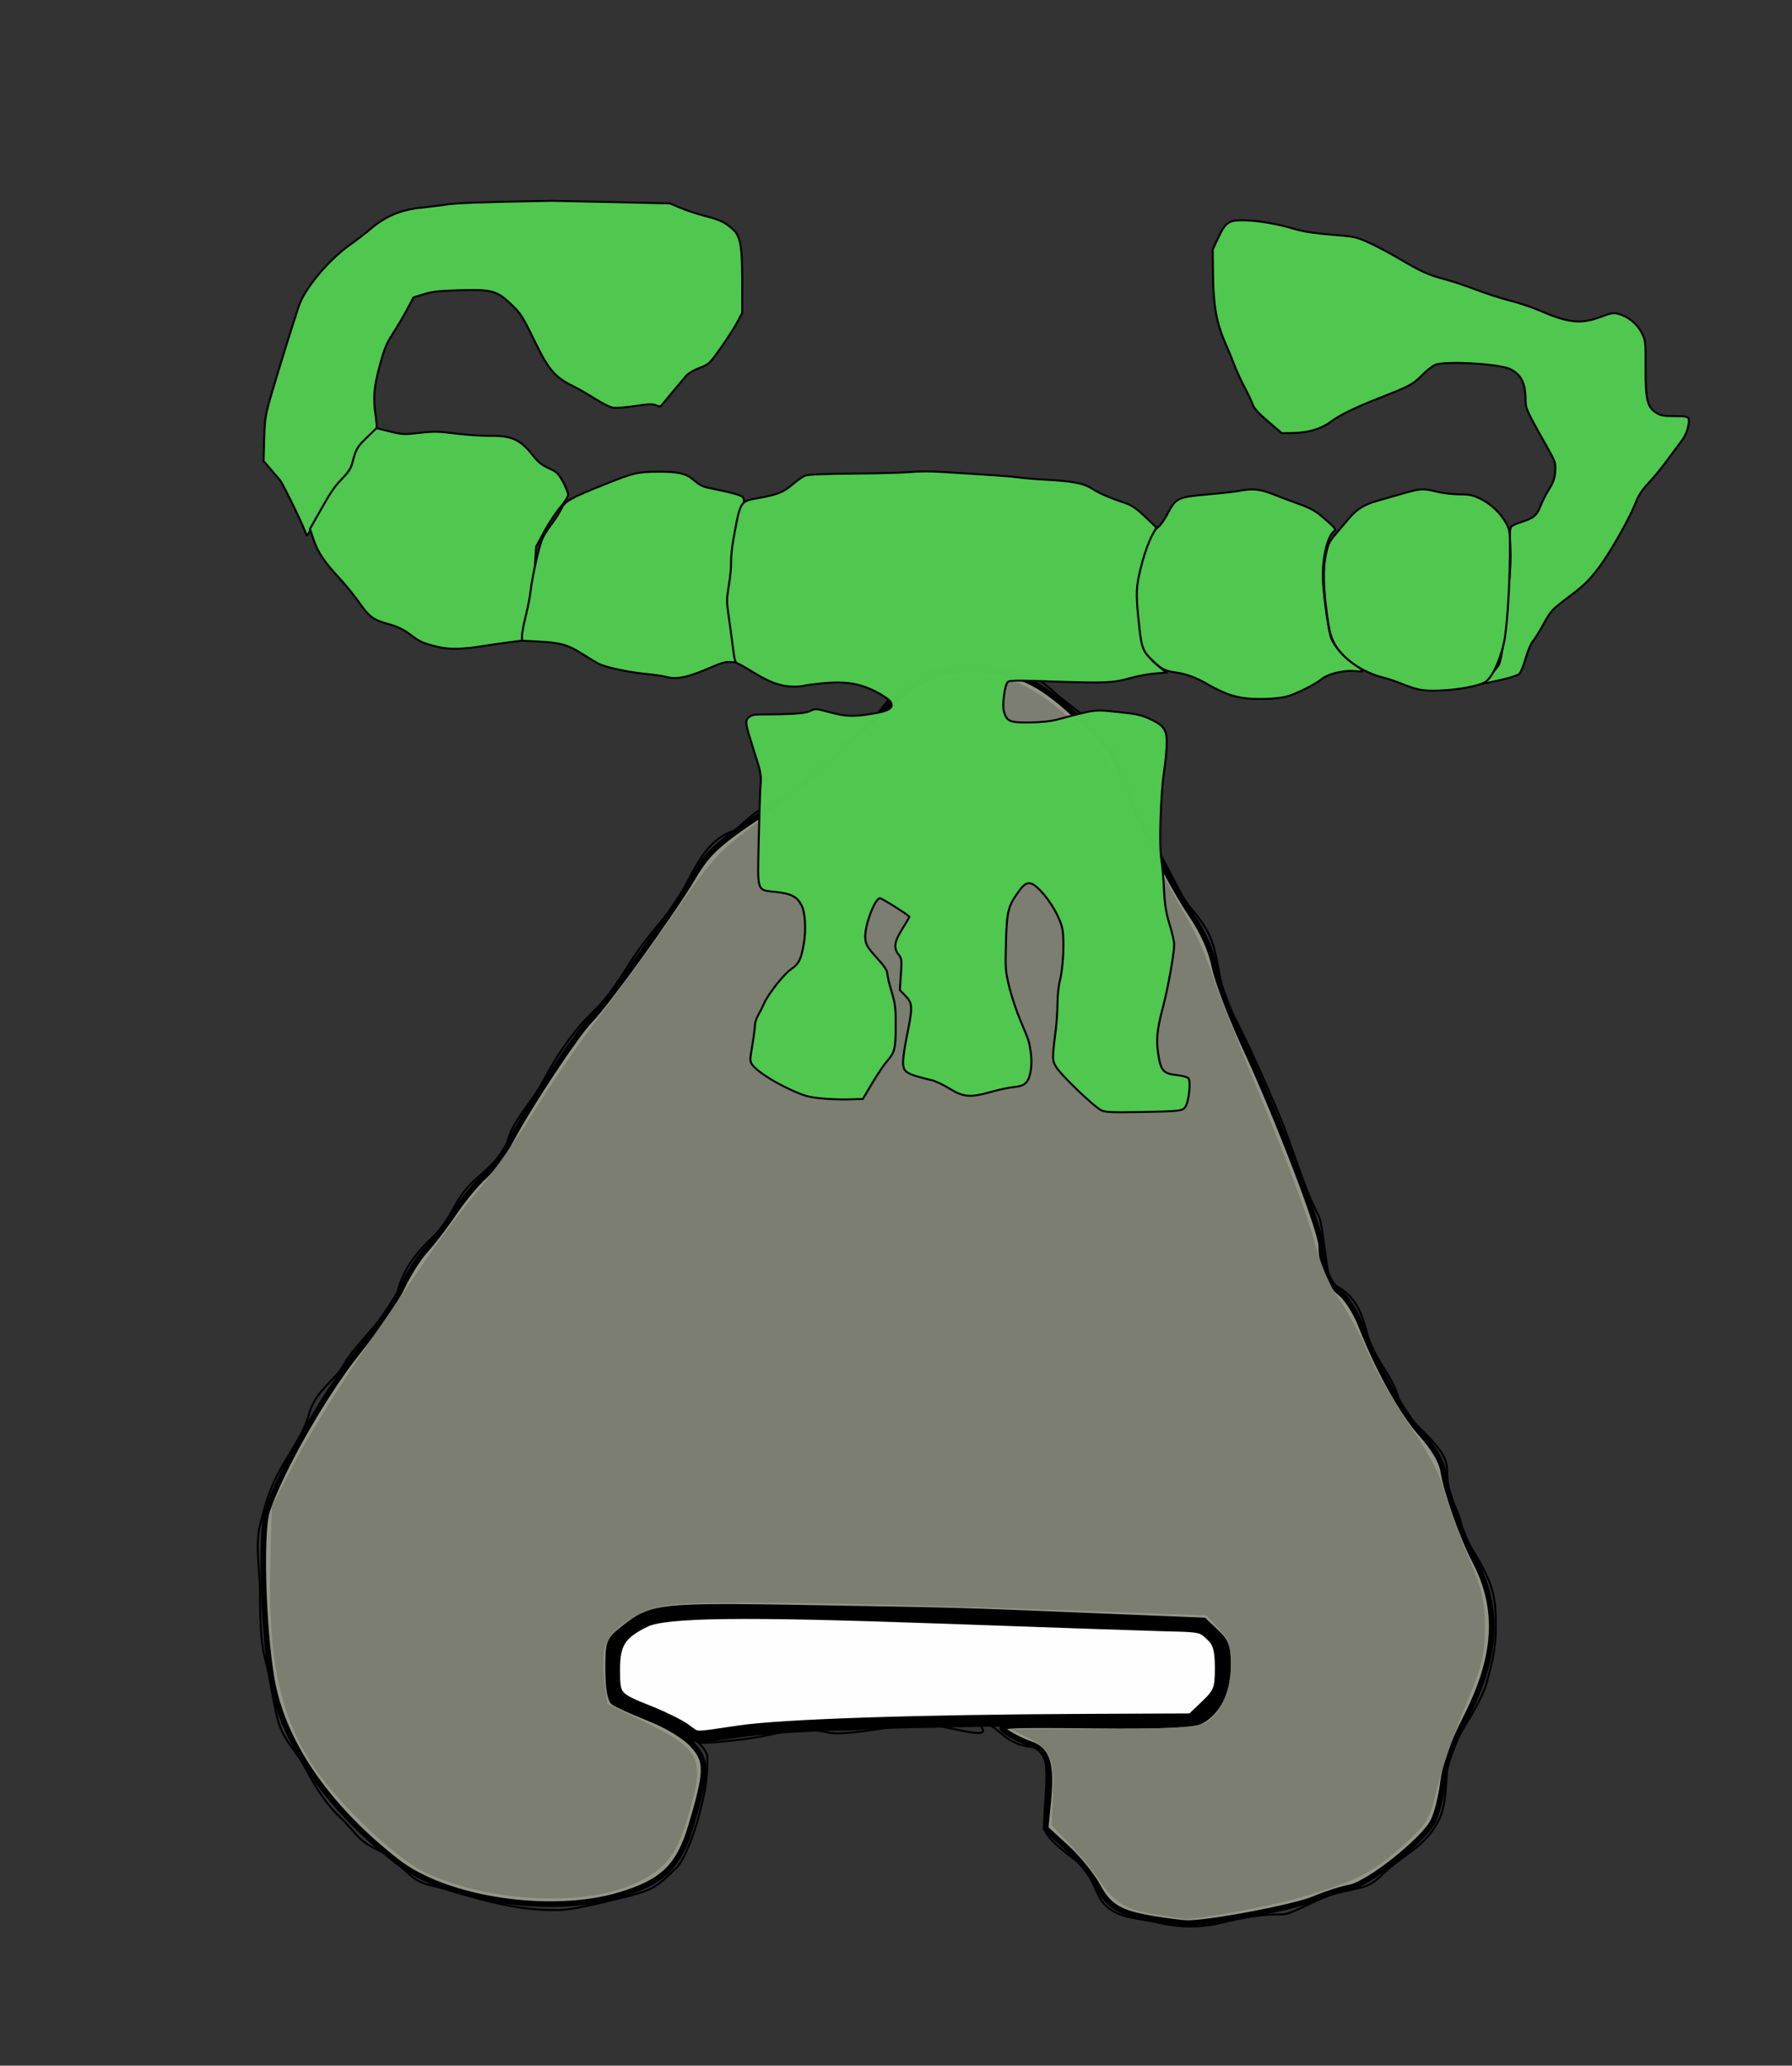
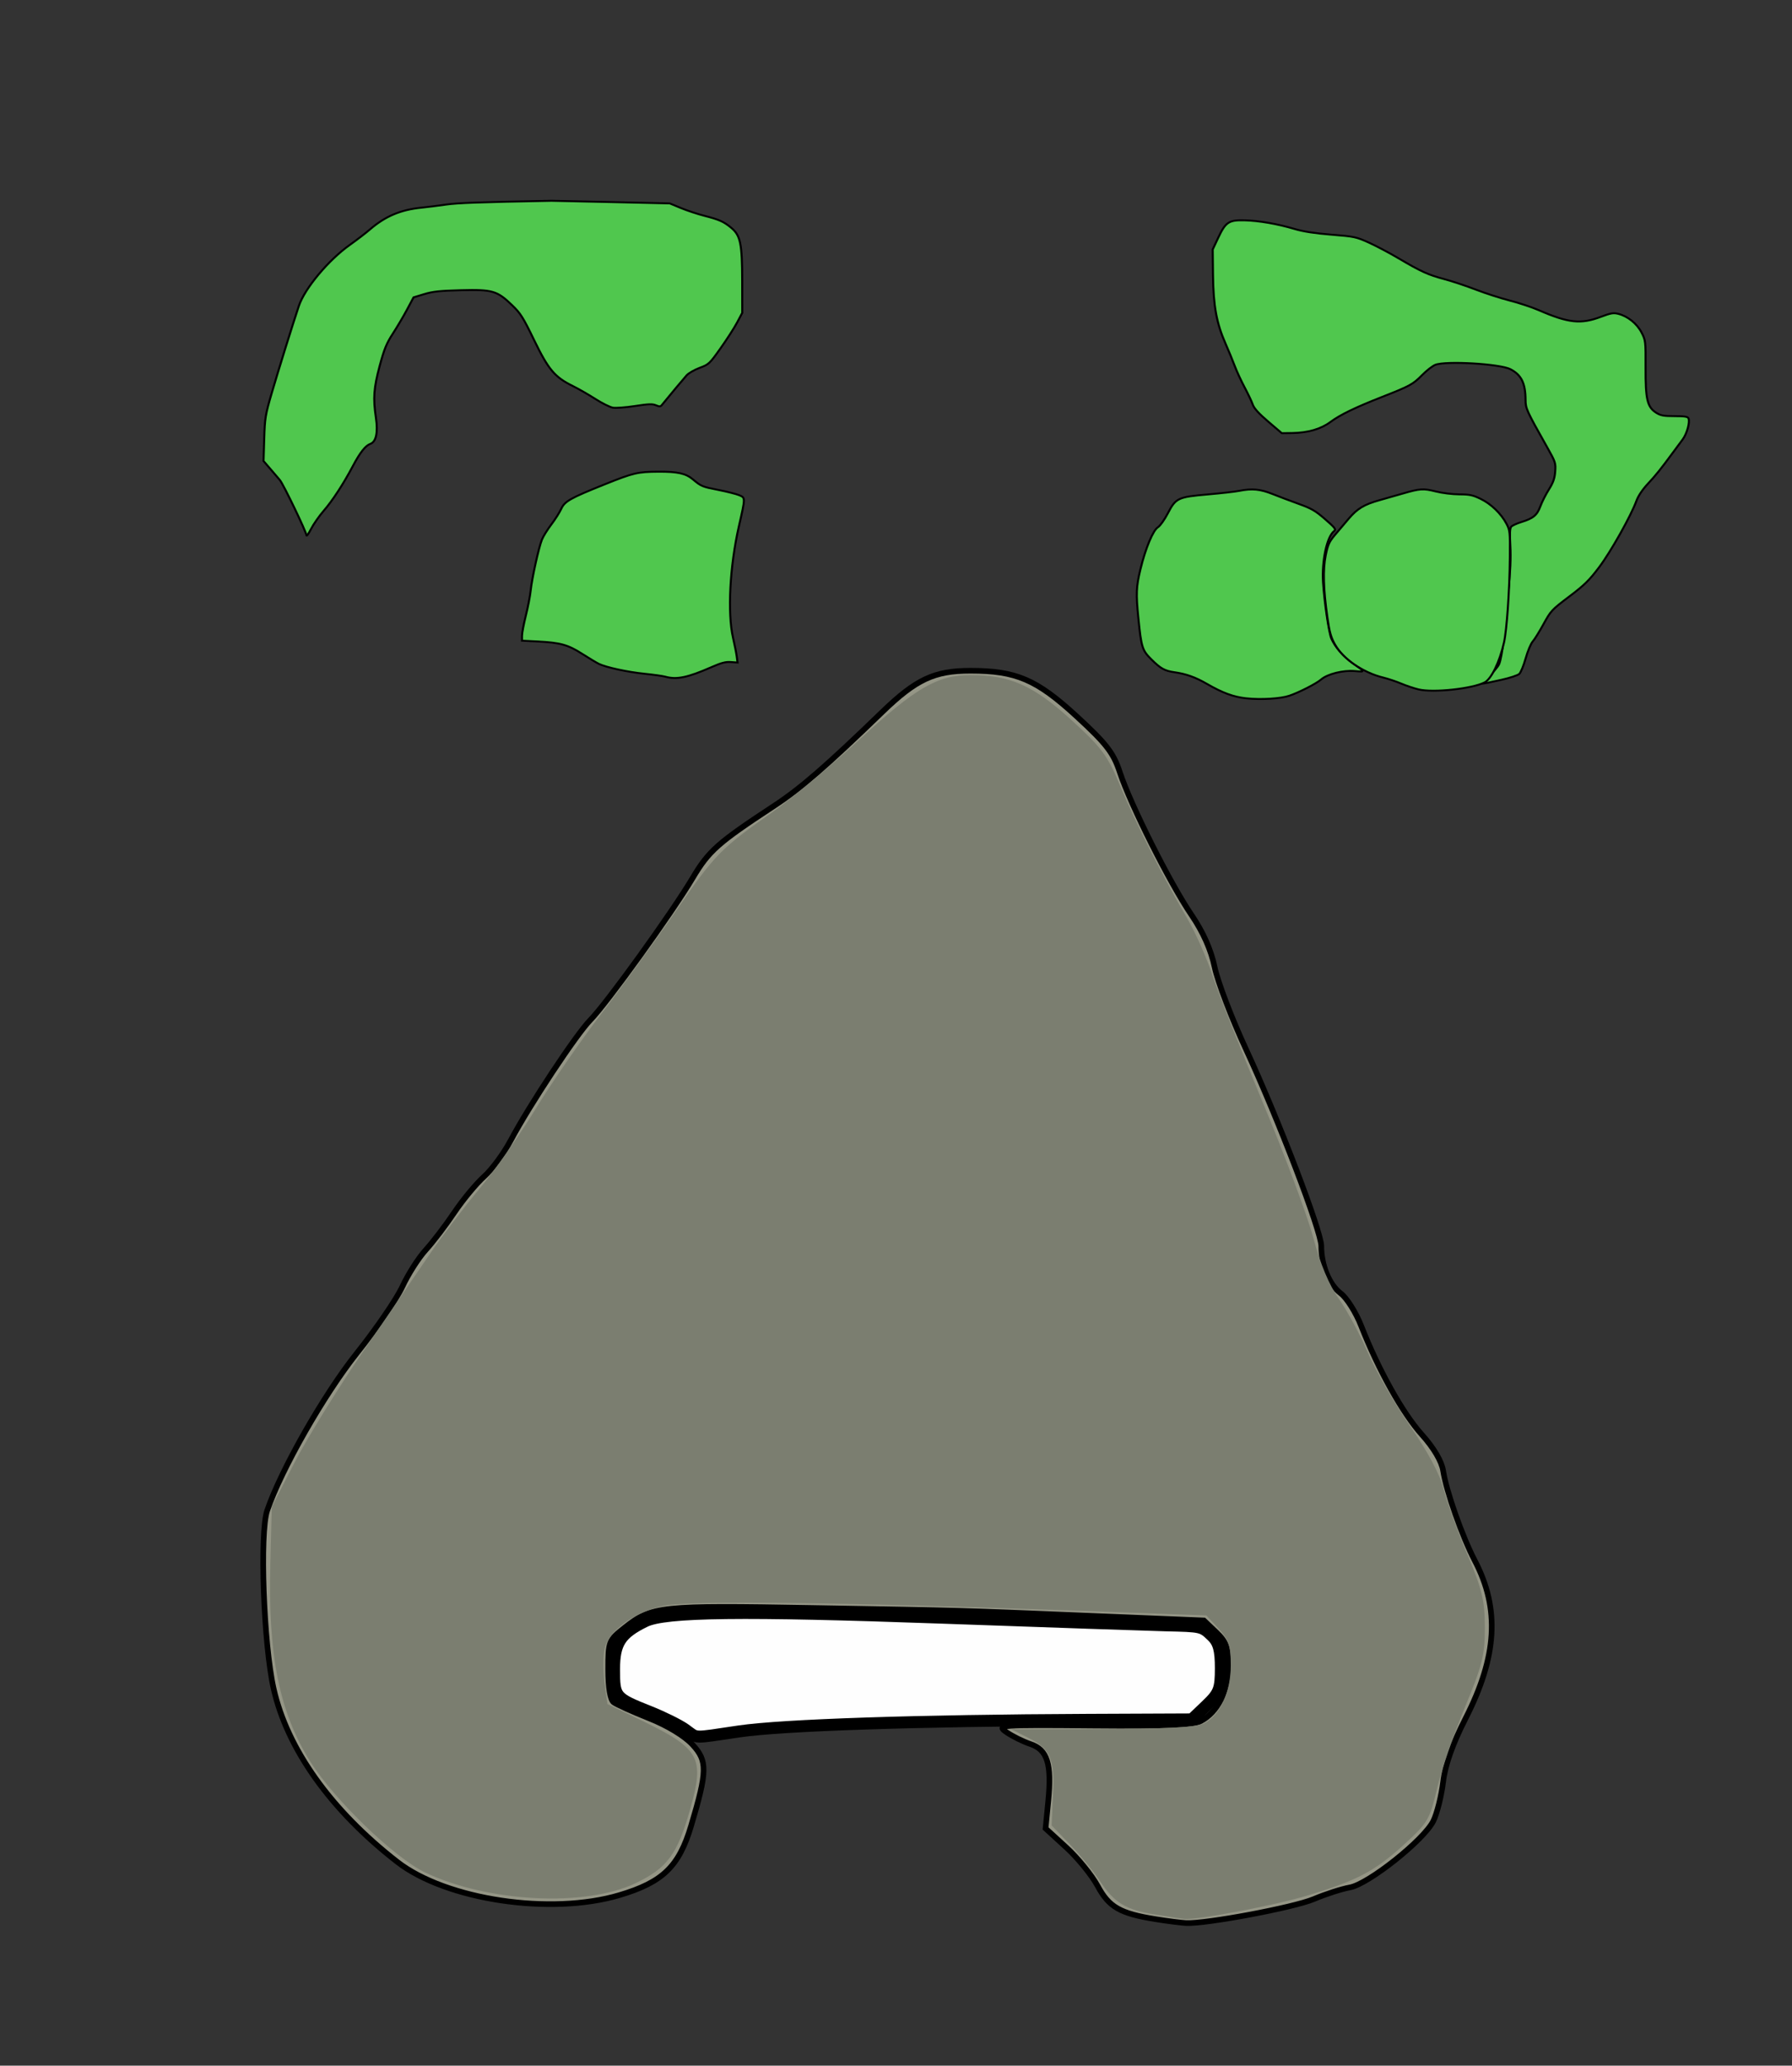
<svg xmlns="http://www.w3.org/2000/svg" xmlns:ns1="http://sodipodi.sourceforge.net/DTD/sodipodi-0.dtd" xmlns:ns2="http://www.inkscape.org/namespaces/inkscape" id="svg4832" ns1:version="0.32" ns2:version="0.46" width="854" height="984" version="1.0" ns1:docname="Emblema de Cuzcatlan.svg" ns2:output_extension="org.inkscape.output.svg.inkscape">
  <rect width="100%" height="100%" fill="#333333" stroke="none" />
  <defs id="defs4835">
    <ns2:perspective ns1:type="inkscape:persp3d" ns2:vp_x="0 : 526.18109 : 1" ns2:vp_y="0 : 1000 : 0" ns2:vp_z="744.09448 : 526.18109 : 1" ns2:persp3d-origin="372.04724 : 350.78739 : 1" id="perspective4839" />
    <ns2:perspective id="perspective2447" ns2:persp3d-origin="372.04724 : 350.78739 : 1" ns2:vp_z="744.09448 : 526.18109 : 1" ns2:vp_y="0 : 1000 : 0" ns2:vp_x="0 : 526.18109 : 1" ns1:type="inkscape:persp3d" />
  </defs>
  <ns1:namedview ns2:window-height="718" ns2:window-width="1276" ns2:pageshadow="2" ns2:pageopacity="0.0" guidetolerance="10.0" gridtolerance="10.0" objecttolerance="10.0" borderopacity="1.0" bordercolor="#666666" pagecolor="#ffffff" id="base" showgrid="false" ns2:zoom="0.4695122" ns2:cx="809.35132" ns2:cy="491.25454" ns2:window-x="0" ns2:window-y="14" ns2:current-layer="svg4832" />
-   <path style="fill:#ffffff;fill-opacity:0;fill-rule:evenodd;stroke:#000000;stroke-width:0.969px;stroke-linecap:butt;stroke-linejoin:miter;stroke-opacity:1" d="M 349.794,395.726 C 338.259,399.457 332.959,409.742 326.575,421.938 C 320.566,433.417 316.479,436.813 307.577,448.151 C 298.392,459.849 293.443,471.733 282.247,482.428 C 272.848,491.407 264.571,504.098 259.027,514.69 C 253.763,524.747 244.621,533.44 242.141,542.918 C 239.989,551.141 229.699,558.835 225.254,563.082 C 215.875,572.04 215.509,580.456 206.256,589.294 C 199.617,595.636 192.57,603.277 189.369,615.507 C 187.06,624.329 168.356,641.537 164.039,649.784 C 159.911,657.671 150.225,662.24 147.152,673.98 C 144.829,682.855 136.993,693.389 132.376,702.209 C 127.741,711.065 125.943,718.725 123.933,726.405 C 121.499,735.704 123.933,749.086 123.933,758.666 C 123.933,768.861 124.176,781.773 126.044,788.911 C 128.983,800.143 129.859,809.537 132.376,819.157 C 134.967,829.054 141.492,834.555 145.041,841.336 C 150.816,852.368 155.925,859.798 161.928,865.532 C 170.956,874.156 169.554,876.232 180.926,881.663 C 191.541,886.733 194.097,895.394 204.145,897.794 C 215.663,900.544 221.358,902.912 233.697,905.859 C 244.059,908.334 253.045,909.892 265.36,909.892 C 273.179,909.892 287.497,906.117 297.023,903.843 C 311.818,900.31 313.185,898.486 322.353,889.728 C 326.445,885.82 331.245,871.883 332.907,865.532 C 335.5,855.628 337.129,849.46 337.129,837.304 C 337.129,831.324 324.037,822.985 320.242,821.173 C 311.779,817.131 303.477,815.182 294.912,811.091 C 288.341,807.953 290.69,792.372 290.69,784.879 C 290.69,778.295 304.857,773.363 309.688,768.748 C 312.448,766.112 338.145,767.497 341.351,766.732 C 352.099,764.165 368.494,766.732 379.346,766.732 C 390.604,766.732 401.862,766.732 413.12,766.732 C 425.339,766.732 438.1,766.144 449.004,768.748 C 458.753,771.076 472.638,768.748 482.778,768.748 C 494.041,768.748 502.904,770.764 514.441,770.764 C 524.524,770.764 537.104,771.136 543.993,772.781 C 556.176,775.69 559.561,770.45 569.323,772.781 C 581.931,775.792 584.099,781.416 584.099,794.961 C 584.099,808.188 580.054,810.922 573.545,817.14 C 566.696,823.682 558.18,822.908 554.547,821.173 C 547.894,817.995 528.407,821.173 520.773,821.173 C 510.219,821.173 501.776,821.173 491.221,821.173 C 479.963,821.173 468.706,821.173 457.448,821.173 C 442.502,821.173 427.666,820.873 413.12,823.189 C 402.596,824.865 390.069,823.189 379.346,823.189 C 367.993,823.189 354.669,825.081 343.462,827.222 C 315.539,832.556 349.946,829.612 362.459,827.222 C 377.624,824.325 381.93,822.294 394.122,825.206 C 403.327,827.404 428.906,821.173 438.45,821.173 C 449.119,821.173 472.416,829.422 468.002,823.189 C 463.971,817.497 470.57,820.056 476.445,825.206 C 489.025,836.232 495.987,829.302 497.554,835.287 C 500.152,845.213 497.554,859.421 497.554,869.565 C 497.554,876.164 510.915,884.344 514.441,887.712 C 521.434,894.392 521.777,902.785 527.106,907.875 C 533.461,913.946 542.776,913.634 552.436,915.941 C 562.199,918.272 572.225,918.272 581.988,915.941 C 592.847,913.347 600.196,911.908 611.54,911.908 C 615.496,911.908 629.276,903.64 636.87,901.826 C 651.516,898.329 651.803,899.66 660.09,891.745 C 668.958,883.274 678.984,879.844 685.42,867.549 C 690.955,856.974 687.923,840.588 691.752,833.271 C 697.327,822.62 706.109,810.676 708.639,801.01 C 710.881,792.445 712.861,786.186 712.861,774.797 C 712.861,762.216 711.81,756.659 706.528,746.568 C 701.735,737.411 698.837,735.327 695.974,724.389 C 693.925,716.561 689.641,713.52 689.641,700.193 C 689.641,687.643 669.634,678.187 666.422,665.915 C 663.694,655.493 654.569,646.836 651.646,635.67 C 648.579,623.951 645.535,616.62 634.759,611.474 C 632.324,610.311 630.682,583.52 628.427,579.212 C 620.714,564.477 617.158,549.278 609.429,530.82 C 602.374,513.973 594.154,495.59 586.21,480.412 C 580.198,468.927 581.212,454.733 575.655,444.118 C 571.556,436.285 566.213,432.128 562.99,425.971 C 557.228,414.962 551.891,404.766 546.104,393.709 C 540.058,382.16 533.995,367.607 531.328,357.415 C 529.002,348.531 508.949,336.039 501.776,329.187 C 494.693,322.421 489.888,321.811 478.556,319.105 C 469.451,316.931 457.696,316.525 446.893,319.105 C 437.753,321.288 430.108,327.073 425.785,331.203 C 418.414,338.244 416.566,343.857 408.898,349.35 C 399.638,355.984 396.105,356.906 387.79,367.497 C 381.589,375.394 371.068,380.71 362.459,385.644 C 357.747,388.345 354.085,392.447 349.794,395.726 z" id="path4843" ns1:nodetypes="cssssssssssssssssssssssssssssssssssssssssssssssssssssssssssssssssssssssssssssssssssssc" />
  <path style="opacity:1;fill:#959686;fill-opacity:1;fill-rule:nonzero;stroke:#000000;stroke-width:2.682;stroke-miterlimit:4;stroke-dasharray:none;stroke-opacity:1" d="M 550.741,914.217 C 533.773,911.501 528.551,908.513 523.109,898.409 C 520.358,893.302 513.647,885.047 508.196,880.064 L 498.286,871.004 L 499.559,857.884 C 501.272,840.23 499.169,833.508 491.083,830.794 C 487.543,829.606 482.369,827.042 479.585,825.096 C 474.708,821.689 476.228,821.574 520.961,821.973 C 555.14,822.279 568.683,821.715 572.262,819.837 C 580.33,815.604 585.325,805.616 585.334,793.696 C 585.34,784.656 584.423,782.082 579.537,777.436 L 573.732,771.916 L 522.016,769.801 C 454.149,767.025 462.849,767.273 386.921,765.951 C 314.559,764.691 310.636,765.102 297.738,775.29 C 290.008,781.396 289.822,781.865 289.822,795.264 C 289.822,803.865 290.807,809.706 292.461,810.917 C 293.912,811.981 301.554,815.421 309.442,818.562 C 318.059,821.994 326.28,826.989 330.034,831.073 C 337.218,838.888 337.135,843.652 329.363,869.729 C 323.583,889.122 315.844,896.612 295.247,902.746 C 262.532,912.49 212.671,905.052 189.376,886.952 C 157.742,862.372 136.909,833.219 130.411,804.437 C 125.603,783.142 123.691,730.192 127.343,719.496 C 134.005,699.985 154.446,664.164 170.163,644.457 C 179.311,632.987 189.025,618.787 191.751,612.899 C 194.476,607.012 199.483,599.156 202.876,595.442 C 206.27,591.728 212.399,583.699 216.497,577.599 C 220.595,571.5 226.986,563.787 230.699,560.461 C 234.412,557.134 240.13,549.372 243.405,543.212 C 252.379,526.335 274.636,492.702 281.361,485.856 C 289.219,477.856 320.222,434.851 330.057,418.309 C 337.819,405.252 342.003,401.547 368.979,383.833 C 381.585,375.556 393.687,365.055 420.398,339.219 C 436.575,323.571 445.245,319.508 462.461,319.508 C 484.266,319.508 493.946,323.655 512.999,341.159 C 527.265,354.265 530.628,358.614 533.678,367.9 C 538.73,383.282 557.598,420.833 567.803,435.818 C 573.367,443.987 577.175,452.566 578.851,460.702 C 580.258,467.531 586.945,485.058 593.711,499.651 C 609.107,532.852 629.67,586.535 629.67,593.528 C 629.67,602.687 633.494,612.006 638.927,616.089 C 641.815,618.259 646.209,625.231 648.691,631.582 C 656.827,652.402 668.433,673.197 677.624,683.418 C 683.266,689.692 687.059,696.122 687.735,700.557 C 689.23,710.373 696.833,731.946 702.87,743.501 C 714.838,766.41 713.505,789.035 698.448,818.552 C 692.261,830.679 688.709,840.712 687.739,848.797 C 686.941,855.451 684.845,863.831 683.082,867.42 C 678.653,876.436 652.199,897.494 643.297,899.089 C 639.384,899.79 631.63,902.293 626.066,904.651 C 616.653,908.641 574.816,916.495 565.289,916.062 C 562.967,915.956 556.42,915.126 550.741,914.217 z" id="path5370" />
  <path style="opacity:1;fill:#7b7e70;fill-opacity:1;fill-rule:nonzero;stroke:none;stroke-width:2.769;stroke-miterlimit:4;stroke-dasharray:none;stroke-opacity:1" d="M 550.74,912.032 C 536.526,909.781 531.075,906.482 524.082,895.9 C 521.085,891.365 514.705,883.584 509.903,878.608 L 501.172,869.561 L 501.816,854.827 C 502.569,837.594 500.606,833.13 489.901,827.731 L 482.05,823.771 L 525.323,823.652 C 555.31,823.57 570.146,822.768 573.648,821.042 C 581.384,817.228 586.538,806.138 586.538,793.303 C 586.538,783.958 585.577,781.063 580.733,775.808 L 574.928,769.51 L 514.769,767.311 C 403.924,763.258 328.885,762.331 316.608,764.862 C 302.325,767.807 289.94,776.819 288.101,785.607 C 287.358,789.151 287.366,796.478 288.117,801.889 L 289.483,811.726 L 305.554,819.491 C 333.588,833.036 335.874,837.165 328.937,861.723 C 322.848,883.278 318.023,889.837 302.967,897.024 C 278.813,908.554 232.455,906.194 202.532,891.911 C 187.962,884.956 159.334,857.347 147.983,839.304 C 133.125,815.685 127.701,788.869 128.842,744.67 L 129.538,717.735 L 140.448,696.563 C 146.449,684.919 161.321,660.874 173.498,643.13 C 185.675,625.387 199.965,604.517 205.254,596.755 C 210.542,588.992 220.924,575.381 228.324,566.51 C 235.723,557.638 247.829,540.447 255.224,528.308 C 262.62,516.169 276.71,495.754 286.535,482.94 C 296.361,470.127 312.218,448.302 321.774,434.44 C 340.751,406.912 343.182,404.414 368.064,386.888 C 377.352,380.347 396.043,364.763 409.6,352.259 C 436.128,327.791 446.659,321.64 462.142,321.569 C 481.142,321.482 492.541,326.51 510.502,342.902 C 525.138,356.258 527.817,359.879 533.915,374.536 C 541.257,392.185 554.162,417.685 565.763,437.464 C 569.666,444.118 575.102,456.367 577.843,464.685 C 580.585,473.002 591.366,500.223 601.8,525.175 C 612.235,550.127 623.062,579.121 625.86,589.607 C 629.203,602.132 633.412,612.161 638.133,618.844 C 642.084,624.439 648.268,635.908 651.873,644.331 C 655.479,652.754 664.484,668.419 671.885,679.142 C 680.422,691.51 686.291,702.496 687.94,709.194 C 689.369,715 694.371,728.825 699.055,739.915 C 706.345,757.173 707.577,762.257 707.607,775.2 C 707.638,788.464 706.456,793.184 697.991,813.597 C 692.684,826.398 686.727,843.8 684.755,852.267 C 681.4,866.672 680.393,868.37 669.116,878.645 C 655.062,891.45 646.81,895.792 622.784,903.022 C 607.307,907.68 570.183,914.71 564.374,914.084 C 563.213,913.959 557.078,913.035 550.74,912.032 L 550.74,912.032 z" id="path5372" />
  <path style="opacity:1;fill:#fefefe;fill-opacity:1;fill-rule:nonzero;stroke:#000000;stroke-width:5.713;stroke-miterlimit:4;stroke-dasharray:none;stroke-opacity:1" d="M 326.404,823.769 C 323.502,821.719 315.903,817.963 309.518,815.424 C 292.972,808.843 292.631,808.435 292.631,795.195 C 292.631,782.665 295.617,778.034 307.407,772.285 C 316.987,767.613 353.732,767.168 448.834,770.573 C 500.497,772.423 548.466,774.066 555.432,774.224 C 572.635,774.615 572.801,774.653 577.596,779.233 C 580.812,782.306 581.818,785.954 581.818,794.557 C 581.818,804.626 581.069,806.564 574.905,812.452 L 567.992,819.056 L 518.439,819.263 C 437.213,819.602 373.032,821.729 352.285,824.768 C 329.203,828.149 332.801,828.288 326.404,823.769 L 326.404,823.769 z" id="path5386" />
  <g id="g2395" transform="matrix(0.743,0,0,0.698,117.97,84.921)">
    <path id="path4725" d="M 37.765,243.652 C 37.764,241.466 23.074,208.968 20.716,205.934 C 19.805,204.763 17.08,201.365 14.66,198.383 L 10.26,192.963 L 10.689,177.766 C 11.085,163.712 11.441,161.389 15.424,146.898 C 19.694,131.357 28.876,99.971 32.903,87.15 C 36.645,75.236 51.825,55.876 65.567,45.492 C 70.016,42.131 75.789,37.419 78.397,35.021 C 88.256,25.957 98.163,21.488 111.569,20.058 C 115.183,19.673 122.235,18.732 127.24,17.969 C 134.737,16.825 148.263,16.305 194.979,15.365 C 195.535,15.354 212.824,15.752 233.398,16.25 L 270.806,17.155 L 277.933,20.301 C 281.852,22.031 288.677,24.434 293.098,25.64 C 302.574,28.226 305.446,29.592 310.226,33.789 C 316.156,38.996 317.24,44.57 317.28,70.072 L 317.314,91.821 L 314.048,98.38 C 312.252,101.988 307.474,109.895 303.432,115.952 C 296.33,126.591 295.877,127.044 290.016,129.353 C 286.679,130.667 282.895,132.991 281.606,134.518 C 279.705,136.77 270.551,148.431 265.71,154.769 C 264.857,155.886 264.145,155.912 261.941,154.909 C 259.736,153.904 257.207,154.002 248.487,155.433 C 242.581,156.403 236.197,156.904 234.3,156.549 C 232.403,156.193 227.33,153.5 223.026,150.564 C 218.721,147.628 212.242,143.674 208.628,141.777 C 197.021,135.685 193.016,130.634 183.836,110.506 C 176.641,94.73 175.103,92.139 169.596,86.521 C 159.999,76.729 157.126,75.841 136.845,76.394 C 123.324,76.763 118.868,77.268 113.328,79.059 L 106.492,81.269 L 102.332,89.566 C 100.044,94.129 95.944,101.517 93.221,105.984 C 89.134,112.689 87.658,116.541 84.755,128.066 C 80.94,143.212 80.479,150.049 82.36,163.58 C 83.745,173.534 82.459,179.848 78.759,181.254 C 75.628,182.444 72.148,187.153 67.536,196.438 C 61.514,208.563 54.505,219.998 48.854,226.917 C 45.969,230.45 42.294,236.07 40.687,239.407 C 39.08,242.743 37.765,244.654 37.765,243.652 L 37.765,243.652 z" style="opacity:1;fill:#50c84e;fill-opacity:0.987;fill-rule:nonzero;stroke:#000000;stroke-width:1.314;stroke-miterlimit:4;stroke-dasharray:none;stroke-opacity:1" />
-     <path id="path4727" d="M 120.957,319.532 C 112.402,317.212 110.418,316.263 104.997,311.899 C 99.846,307.752 96.236,305.909 89.313,303.89 C 80.732,301.388 77.892,299.101 71.708,289.71 C 68.555,284.923 62.691,277.239 58.676,272.634 C 49.081,261.629 45.11,255.283 42.328,246.507 L 40.038,239.284 L 44.096,231.604 C 53.295,214.195 55.471,210.703 60.592,205.133 C 64.229,201.177 66.304,197.892 67.037,194.929 C 69.585,184.639 70.28,183.311 76.415,177.022 L 82.717,170.562 L 91.251,172.8 C 99.286,174.908 100.397,174.964 110.247,173.76 C 119.348,172.648 122.383,172.707 133.579,174.216 C 140.658,175.169 150.772,175.896 156.054,175.83 C 169.767,175.659 175.083,178.356 183.503,189.754 C 186.455,193.749 189.037,195.911 193.265,197.928 C 198.395,200.376 199.367,201.36 202.304,207.078 C 204.114,210.602 205.595,214.58 205.595,215.919 C 205.595,217.328 203.474,220.985 200.558,224.603 C 197.788,228.041 193.183,235.478 190.324,241.131 L 185.127,251.408 L 184.328,264.964 C 183.889,272.42 182.559,283.297 181.372,289.136 C 180.186,294.974 178.944,303.239 178.612,307.503 L 178.01,315.254 L 169.307,316.439 C 164.52,317.091 156.737,318.282 152.01,319.087 C 137.123,321.621 129.083,321.737 120.957,319.532 L 120.957,319.532 z" style="opacity:1;fill:#50c84e;fill-opacity:0.988;fill-rule:nonzero;stroke:#000000;stroke-width:1.314;stroke-miterlimit:4;stroke-dasharray:none;stroke-opacity:1" />
    <path id="path4729" d="M 267.817,340.116 C 266.307,339.661 260.454,338.786 254.809,338.172 C 243.792,336.974 230.018,333.812 225.393,331.42 C 223.826,330.61 218.958,327.506 214.575,324.521 C 205.478,318.326 200.633,316.905 185.887,316.105 L 176.03,315.571 L 176.03,312.248 C 176.03,310.421 177.135,304.226 178.486,298.482 C 179.837,292.738 181.23,285.081 181.581,281.466 C 182.396,273.069 186.798,251.853 188.818,246.586 C 189.671,244.361 192.38,239.722 194.839,236.276 C 197.298,232.83 200.157,228.032 201.194,225.615 C 203.409,220.446 206.894,218.357 229.153,208.856 C 247.551,201.004 250.205,200.338 263.484,200.252 C 275.899,200.172 281.089,201.41 285.726,205.559 C 290.968,210.247 291.651,210.548 301.947,212.696 C 307.484,213.85 313.538,215.48 315.402,216.316 C 319.37,218.097 319.373,217.825 315.161,237.486 C 309.332,264.699 307.749,296.709 311.396,313.577 C 312.447,318.437 313.526,324.233 313.794,326.457 L 314.281,330.501 L 309.993,330.157 C 306.688,329.892 303.876,330.668 297.737,333.541 C 282.24,340.793 275.197,342.34 267.817,340.116 L 267.817,340.116 z" style="opacity:1;fill:#50c84e;fill-opacity:0.988;fill-rule:nonzero;stroke:#000000;stroke-width:1.314;stroke-miterlimit:4;stroke-dasharray:none;stroke-opacity:1" />
-     <path id="path4731" d="M 547.659,636.09 C 543.437,634.114 522.282,612.618 518.824,606.791 C 516.024,602.072 516.008,600.976 518.447,580.818 C 518.985,576.369 519.457,568.407 519.496,563.125 C 519.534,557.842 520.237,550.79 521.057,547.454 C 523.133,539.005 524.009,520.496 522.703,512.685 C 521.445,505.158 515.336,493.678 508.572,486.131 C 502.646,479.518 499.628,479.446 495.248,485.813 C 487.801,496.636 487.057,499.613 486.469,520.945 C 485.964,539.253 486.083,541.038 488.539,551.816 C 489.972,558.108 493.16,568.345 495.624,574.564 C 501.403,589.149 501.223,588.562 502.345,596.473 C 503.564,605.069 502.204,614.138 499.219,617.316 C 497.657,618.978 495.449,619.798 491.356,620.236 C 488.226,620.57 482.025,621.951 477.577,623.304 C 463.629,627.545 459.295,627.217 450.181,621.231 C 446.348,618.713 441.39,616.187 439.163,615.616 C 422.029,611.224 420.45,610.143 420.459,602.807 C 420.462,600.166 421.593,592.142 422.973,584.976 C 426.713,565.549 426.633,563.098 422.099,558.079 L 418.372,553.954 L 419.059,543.322 C 419.698,533.44 419.594,532.484 417.573,529.75 C 414.237,525.239 414.796,521.142 419.948,512.341 C 422.45,508.067 424.498,504.346 424.498,504.072 C 424.498,503.162 406.985,491.341 405.637,491.341 C 402.516,491.341 396.185,508.731 396.194,517.278 C 396.2,522.746 397.127,524.473 405.035,533.749 C 408.584,537.912 410.344,540.88 410.346,542.704 C 410.347,544.204 411.574,549.754 413.072,555.036 C 415.464,563.472 415.788,566.364 415.735,578.795 C 415.669,594.288 415.123,596.544 409.901,602.916 C 408.003,605.233 403.8,611.9 400.561,617.732 L 394.672,628.336 L 385.694,628.63 C 380.756,628.792 372.567,628.461 367.496,627.895 C 359.674,627.022 356.741,626.117 348.165,621.925 C 337.085,616.51 326.485,609.17 323.778,605.038 C 322.146,602.547 322.143,601.777 323.73,591.972 C 324.658,586.242 325.417,580.085 325.417,578.29 C 325.417,576.495 326.319,573.372 327.421,571.35 C 328.524,569.328 330.28,565.627 331.324,563.125 C 334.114,556.438 344.017,543.125 348.754,539.694 C 353.603,536.181 355.108,532.967 356.772,522.564 C 358.357,512.655 357.723,501.054 355.328,496.124 C 352.512,490.328 348.778,488.23 339.255,487.091 C 326.328,485.546 327.162,488.082 327.858,452.434 C 328.184,435.743 328.712,418.62 329.031,414.385 C 329.565,407.295 329.252,405.491 325.082,391.637 C 319.113,371.804 318.904,370.464 321.394,367.975 C 322.67,366.699 324.768,365.969 327.186,365.962 C 349.202,365.893 357.465,365.314 360.805,363.605 C 364.28,361.828 364.516,361.843 373.304,364.389 C 383.674,367.394 388.478,367.575 400.859,365.426 C 411.78,363.531 414.753,361.411 412.358,357.228 C 411.487,355.706 407.427,352.753 402.76,350.247 C 392.107,344.526 382.96,343.083 367.876,344.743 C 362.078,345.381 356.962,346.133 356.506,346.415 C 356.05,346.697 353.044,346.915 349.827,346.899 C 342.193,346.863 334.634,343.967 324.402,337.157 C 319.889,334.154 315.364,331.432 314.345,331.109 C 312.82,330.625 312.284,328.697 311.311,320.191 C 310.661,314.51 309.445,304.957 308.609,298.961 C 307.235,289.114 307.246,287.072 308.717,277.819 C 309.613,272.185 310.258,265.034 310.15,261.926 C 310.043,258.819 310.723,251.727 311.661,246.167 C 315.976,220.583 316.043,220.459 326.459,218.486 C 339.735,215.973 343.436,214.462 349.272,209.177 C 352.35,206.39 356.09,203.585 357.583,202.944 C 359.371,202.177 370.124,201.7 389.111,201.544 C 404.959,201.414 421.338,200.928 425.509,200.464 C 429.679,200 437.641,199.918 443.202,200.283 C 479.996,202.693 489.374,203.405 494.764,204.202 C 498.1,204.696 505.607,205.366 511.446,205.691 C 529.17,206.679 536.336,208.144 541.792,211.897 C 546.424,215.084 552.74,217.987 563.514,221.885 C 567.182,223.212 570.533,225.707 575.728,230.979 L 582.888,238.244 L 579.919,245.68 C 571.935,265.679 570.252,280.378 572.926,306.734 C 574.482,322.062 575.775,325.159 583.604,332.314 L 589.151,337.384 L 581.893,337.974 C 577.901,338.298 570.541,339.786 565.536,341.28 C 554.86,344.467 549.853,344.664 513.466,343.326 C 492.648,342.56 488.509,342.641 487.537,343.831 C 485.573,346.238 483.976,359.555 485.135,363.861 C 486.975,370.697 488.869,371.556 501.702,371.381 C 509.461,371.276 515.163,370.606 520.04,369.228 C 544.495,362.317 542.844,362.532 558.288,364.249 C 570.084,365.56 573.372,366.318 578.759,368.971 C 588.045,373.542 589.862,376.525 589.563,386.7 C 589.431,391.148 588.635,399.565 587.793,405.404 C 585.704,419.894 584.676,455.519 586.087,464.549 C 586.695,468.442 587.475,477.768 587.819,485.275 C 588.313,496.016 589.075,501.105 591.398,509.159 C 593.022,514.789 594.35,520.978 594.35,522.914 C 594.35,529.097 590.304,553.12 587.17,565.545 C 583.284,580.951 582.642,588.238 584.257,598.621 C 585.907,609.227 587.539,611.08 596.083,612.046 C 599.509,612.434 602.806,613.405 603.489,614.229 C 605.05,616.109 603.923,629.038 601.849,633.048 C 600.014,636.597 598.984,636.744 572.429,637.251 C 554.573,637.591 550.456,637.398 547.659,636.09 L 547.659,636.09 z" style="opacity:1;fill:#50c84e;fill-opacity:0.988;fill-rule:nonzero;stroke:#000000;stroke-width:1.314;stroke-miterlimit:4;stroke-dasharray:none;stroke-opacity:1" />
    <path id="path4733" d="M 640.492,354.899 C 632.391,353.973 625.389,351.231 615.341,345.051 C 607.978,340.521 602.044,338.258 594.524,337.109 C 588.207,336.145 585.677,334.647 579.705,328.332 C 573.822,322.111 573.268,320.24 571.369,300.144 C 569.79,283.435 569.971,278.861 572.686,266.893 C 575.927,252.606 580.778,240.223 583.945,238.147 C 585.314,237.25 588.14,233.024 590.226,228.754 C 595.388,218.189 596.64,217.557 615.985,215.757 C 624.478,214.967 633.474,213.885 635.976,213.353 C 644.241,211.595 649.479,212.11 657.356,215.452 C 661.445,217.188 669.093,220.259 674.352,222.277 C 682.459,225.388 685.024,226.975 691.211,232.71 C 697.638,238.667 698.317,239.631 696.903,240.798 C 692.294,244.602 688.967,261.084 689.841,275.777 C 690.627,288.975 693.608,310.426 695.18,314.196 C 697.568,319.922 702.861,326.424 708.704,330.808 C 717.022,337.05 717.002,336.978 710.223,336.314 C 702.871,335.594 692.726,338.271 688.655,342.007 C 685.575,344.834 674.841,350.696 668.329,353.108 C 662.756,355.172 650.036,355.99 640.492,354.899 L 640.492,354.899 z" style="opacity:1;fill:#50c84e;fill-opacity:0.988;fill-rule:nonzero;stroke:#000000;stroke-width:1.314;stroke-miterlimit:4;stroke-dasharray:none;stroke-opacity:1" />
    <path id="path4735" d="M 795.535,340.4 C 798.627,337.646 801.891,333.649 802.788,331.517 C 803.686,329.385 804.934,322.182 805.562,315.509 C 806.19,308.836 807.572,294.153 808.633,282.879 C 809.966,268.716 810.371,258.807 809.942,250.814 C 809.5,242.557 809.666,238.832 810.523,237.799 C 811.184,237.003 814.087,235.579 816.975,234.634 C 824.667,232.118 827.112,229.968 829.227,223.857 C 830.257,220.883 832.715,215.72 834.69,212.384 C 837.445,207.731 838.384,204.895 838.719,200.209 C 839.134,194.411 838.885,193.587 833.829,184.032 C 820.289,158.446 819.739,157.17 819.714,151.262 C 819.665,139.866 817.051,134.206 810.044,130.319 C 803.395,126.632 768.573,124.463 761.824,127.316 C 760.035,128.073 756.223,131.228 753.354,134.327 C 747.518,140.63 745.652,141.713 727.773,149.18 C 710.47,156.407 700.792,161.402 694.586,166.307 C 688.462,171.148 680.124,173.715 670.032,173.866 L 663.387,173.965 L 654.668,166.054 C 648.58,160.53 645.584,157.021 644.743,154.427 C 644.081,152.383 641.718,147.072 639.492,142.623 C 637.267,138.174 634.409,131.578 633.142,127.963 C 631.876,124.349 629.214,117.479 627.227,112.697 C 621.538,99.003 619.471,86.985 619.243,66.29 L 619.049,48.597 L 622.587,40.603 C 627.345,29.853 629.38,28.424 639.522,28.705 C 648.83,28.962 660.492,31.112 671.622,34.622 C 677.214,36.386 684.49,37.581 695.195,38.494 C 709.913,39.75 711.098,40.016 719.125,43.867 C 723.769,46.096 732.344,50.917 738.181,54.581 C 752.746,63.724 757.141,65.85 767.67,68.852 C 772.675,70.278 781.774,73.504 787.891,76.02 C 794.007,78.536 803.789,81.889 809.628,83.472 C 815.467,85.054 823.883,88.03 828.332,90.085 C 847.241,98.82 855.14,99.718 867.95,94.588 C 874.463,91.98 876.084,91.687 879.262,92.543 C 885.289,94.166 891.132,99.163 894.104,105.237 C 896.718,110.58 896.783,111.179 896.709,129.198 C 896.619,150.92 897.787,156.184 903.55,160.04 C 906.43,161.967 908.333,162.338 915.322,162.338 C 921.804,162.338 923.787,162.676 924.241,163.857 C 925.263,166.521 923.21,174.359 920.467,178.27 C 919.006,180.351 916.237,184.328 914.312,187.108 C 906.289,198.697 903.351,202.589 898.144,208.528 C 894.715,212.439 891.977,216.794 890.834,220.154 C 887.382,230.305 874.414,254.858 866.903,265.463 C 860.606,274.355 857.495,277.598 847.753,285.43 C 836.559,294.428 835.939,295.133 831.313,304.134 C 828.669,309.278 825.525,314.67 824.327,316.115 C 823.128,317.561 821.092,322.737 819.802,327.618 C 818.513,332.5 816.674,337.278 815.715,338.236 C 814.757,339.195 809.697,340.985 804.47,342.216 C 788.72,345.924 789.22,346.026 795.535,340.4 L 795.535,340.4 z" style="opacity:1;fill:#50c84e;fill-opacity:0.988;fill-rule:nonzero;stroke:#000000;stroke-width:1.314;stroke-miterlimit:4;stroke-dasharray:none;stroke-opacity:1" />
    <path id="path4737" d="M 751.097,348.83 C 748.195,348.091 743.181,346.302 739.956,344.855 C 736.731,343.408 731.556,341.563 728.455,340.755 C 715.508,337.383 702.766,328.097 697.483,318.184 C 694.876,313.294 693.949,309.77 692.59,299.589 C 690.018,280.317 689.686,267.08 691.531,257.298 C 692.867,250.216 693.772,248.059 697.244,243.69 C 699.512,240.834 703.544,235.768 706.202,232.431 C 711.771,225.44 716.134,222.64 726.044,219.696 C 729.937,218.539 736.534,216.537 740.704,215.247 C 752.06,211.732 754.065,211.591 762.139,213.739 C 766.31,214.848 772.881,215.712 777.252,215.725 C 783.839,215.746 785.861,216.2 790.9,218.794 C 797.602,222.244 803.983,228.774 807.466,235.749 C 809.706,240.233 809.823,241.452 809.665,258.701 C 809.458,281.323 807.713,308.161 805.884,316.852 C 803.109,330.032 797.761,341.751 793.474,344.045 C 785.292,348.424 760.498,351.223 751.097,348.83 L 751.097,348.83 z" style="opacity:1;fill:#50c84e;fill-opacity:0.988;fill-rule:nonzero;stroke:#000000;stroke-width:1.314;stroke-miterlimit:4;stroke-dasharray:none;stroke-opacity:1" />
  </g>
</svg>